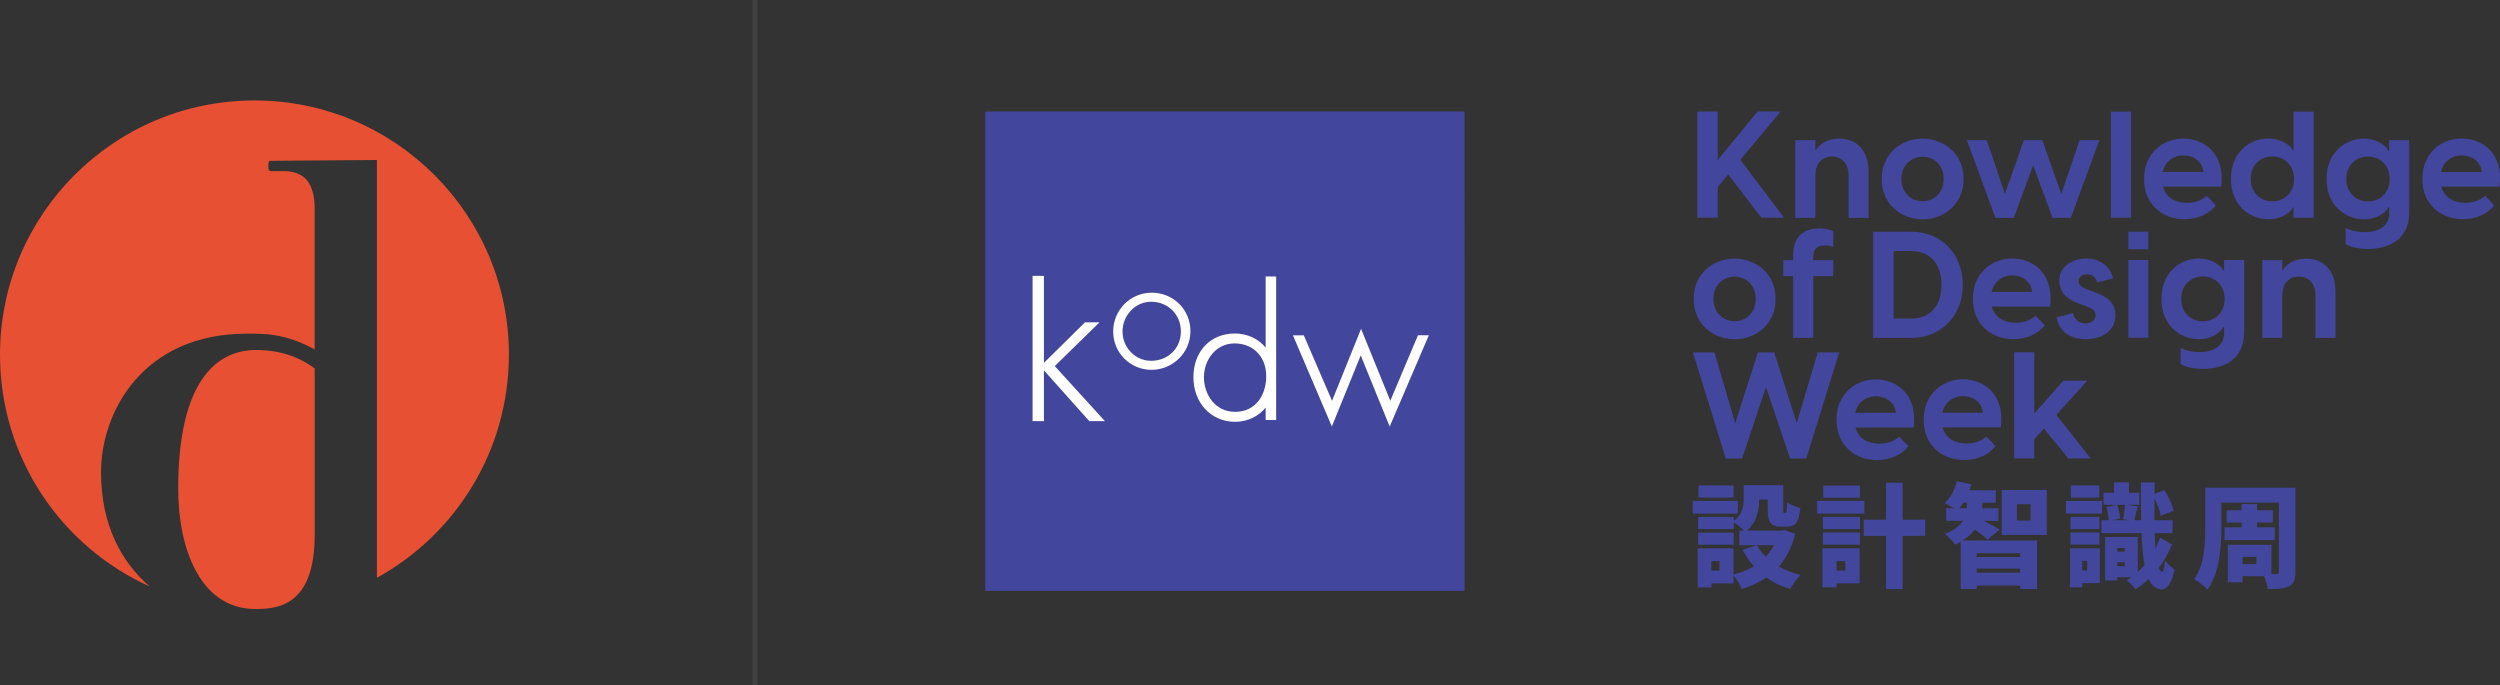
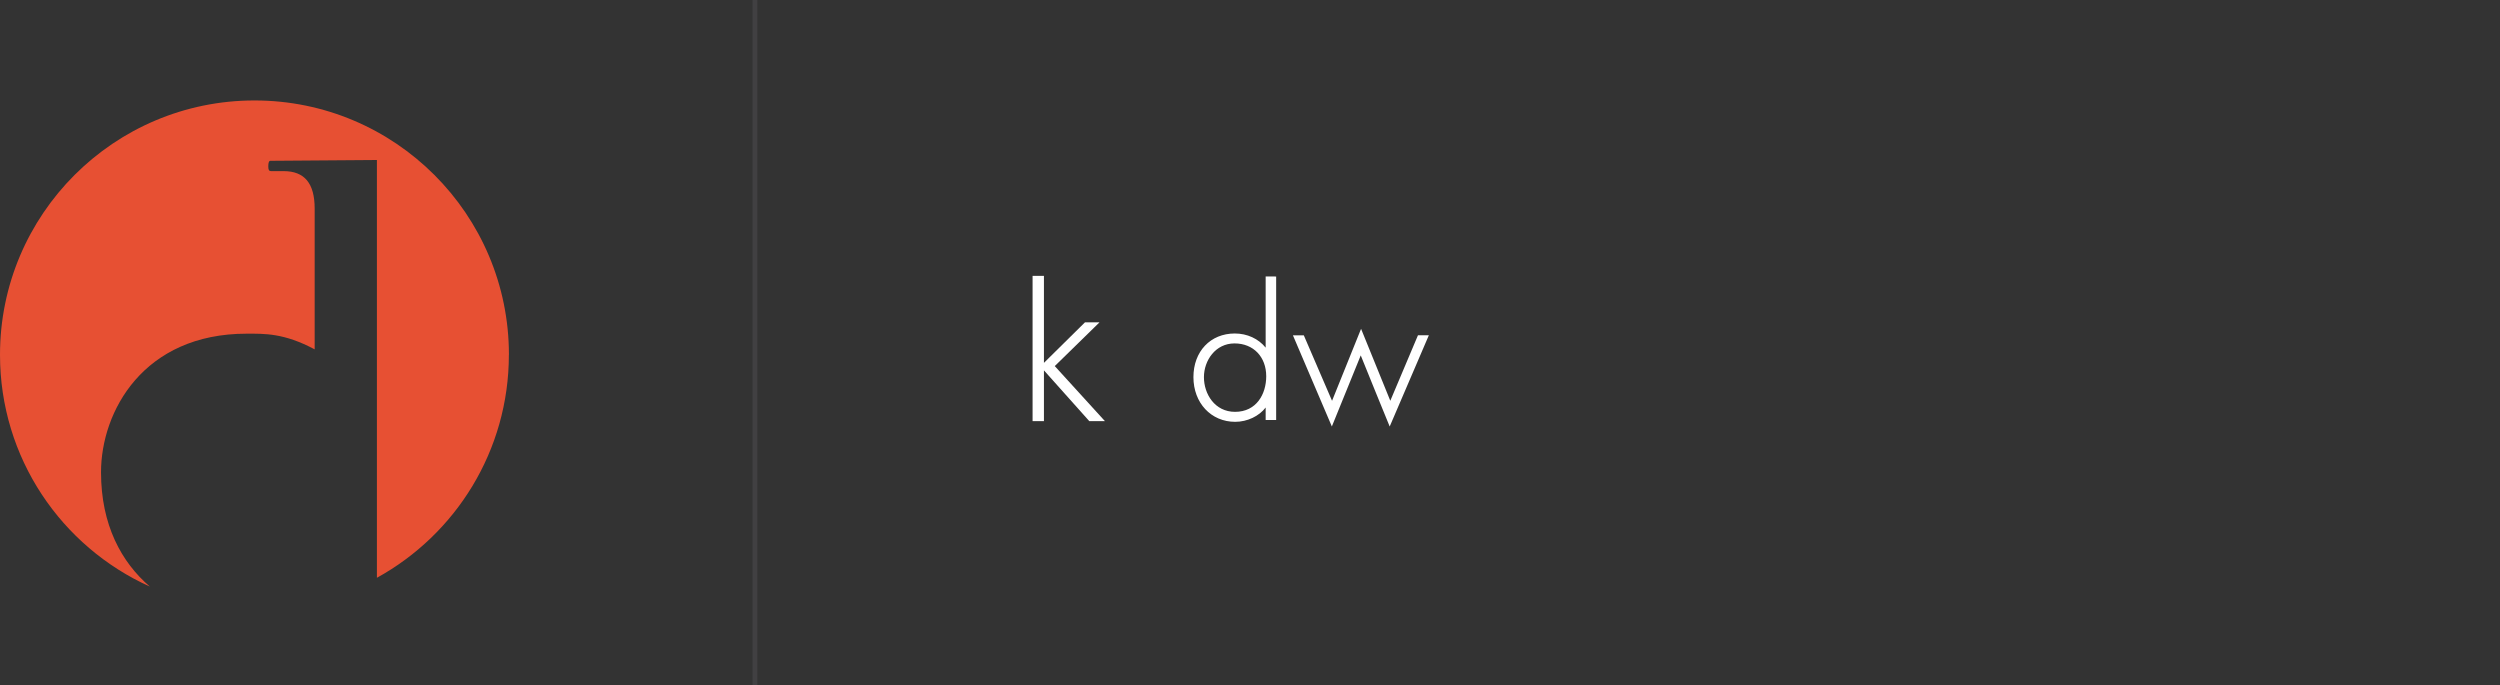
<svg xmlns="http://www.w3.org/2000/svg" id="_圖層_1" data-name="圖層 1" viewBox="0 0 526.11 144.22">
  <rect x="0" y="0" width="526.11" height="144.22" fill="#333333" stroke="none" />
  <defs>
    <style>
      .cls-1 {
        fill: #fff;
      }

      .cls-2 {
        fill: #e75033;
      }

      .cls-3 {
        fill: #42469c;
      }

      .cls-4 {
        fill: #414042;
      }
    </style>
  </defs>
  <g>
-     <path class="cls-3" d="m371.6,117.15c-.76-.73-1.38-1.54-1.85-2.42h3.56c-.45.9-1.02,1.7-1.71,2.42m-9.75,2.94h-1.71v-2.01h1.71v2.01Zm15.92-7.74l-2.25-.81-.59.12h-7.3c2.09-1.71,2.54-4.33,2.56-6.54h1.82v2.08c0,2.75.64,3.62,2.8,3.62h1.26c1.73,0,2.51-.88,2.8-3.93-.85-.21-2.18-.71-2.77-1.21-.05,1.94-.14,2.25-.38,2.25h-.26c-.19,0-.21-.07-.21-.78v-5.04h-8.3v2.82c0,1.54-.19,3.31-2.09,4.69v-.83h-7.5v2.56h7.5v-1.47c.64.4,1.59,1.21,2.13,1.78h-.97v3.08h3.65l-2.96.95c.66,1.28,1.47,2.46,2.37,3.48-1.23.76-2.68,1.33-4.27,1.73v-5.5h-7.54v8.22h2.89v-.85h4.65v-1.7c.62.76,1.38,2.06,1.71,2.89,1.95-.59,3.68-1.4,5.2-2.41,1.45,1.04,3.08,1.85,4.98,2.41.47-.88,1.47-2.27,2.23-2.96-1.69-.4-3.23-1.02-4.58-1.78,1.56-1.78,2.73-4.03,3.44-6.87m85.79-44.73c-2.36,0-4.56-1.67-4.56-4.72s2.2-4.72,4.56-4.72,4.56,1.64,4.56,4.72-2.17,4.72-4.56,4.72m-.69,6.48c-1.6,0-3.24-.41-4-.91v3.43c.98.63,2.86,1.01,4.75,1.01,3.71,0,8.62-1.51,8.62-7.77v-15.14h-4.22v2.2h-.19c-.41-.91-2.23-2.52-5.13-2.52-3.78,0-7.87,2.83-7.87,8.5s4.09,8.49,7.87,8.49c2.9,0,4.72-1.6,5.13-2.52h.19v1.26c0,2.49-2.01,3.97-5.16,3.97m-70.54,31.31h-9.94v2.68h9.94v-2.68Zm75.79,5.57v2.68h10.58v-2.68h-3.72v-1.02h3.32v-2.58h-3.32v-1.3h-3.25v1.3h-3.16v2.58h3.16v1.02h-3.61Zm-85.6-36.82l-4.41,14.88-4.75-14.88h-3.43l-4.78,14.88-4.37-14.88h-4.53l6.92,22.34h3.43l5.03-15.04,5.07,15.04h3.4l6.95-22.34h-4.53Zm-175.19,50.19h100.86V23.47h-100.86v100.86Zm157.52-12.27h-7.5v2.56h7.5v-2.56Zm.18-53.86c2.36,0,4.44,1.76,4.44,4.69s-2.08,4.69-4.44,4.69-4.47-1.76-4.47-4.69,2.11-4.69,4.47-4.69m0,13.18c4.25,0,8.62-2.96,8.62-8.49s-4.37-8.5-8.62-8.5-8.62,2.96-8.62,8.5,4.34,8.49,8.62,8.49m109.79,47.3h-2.89v-1.49h2.89v1.49Zm-10.77-7.51c0,3.36-.17,7.79-2.33,10.7.76.4,2.23,1.54,2.8,2.18,2.54-3.31,2.94-9,2.94-12.88v-5.4h12.1v14.52c0,.38-.14.52-.54.52h-1.02v-6.18h-9.18v7.89h3.11v-1.28h4.51c.36.83.71,1.97.81,2.7,2.02,0,3.42-.05,4.44-.57,1.02-.54,1.35-1.37,1.35-3.05v-17.71h-18.98v8.57Zm-98.34-5.78h-9.51v2.68h9.51v-2.68Zm-8.28-.69h7.38v-2.56h-7.38v2.56Zm58.55,14.94h9.13v.85h-9.13v-.85Zm0-3.24h9.13v.8h-9.13v-.8Zm-3.65-9.47c.29-.35.57-.73.83-1.16h.73v1.16h-1.57Zm3.25,4.5c.97.69,2.06,1.54,2.73,2.11l2.47-2.13c-.52-.33-2.21-1.26-3.32-1.82h3.08v-2.65h-3.39v-1.16h2.85v-2.63h-5.57c.17-.4.28-.83.4-1.26l-3.04-.62c-.43,1.75-1.33,3.48-2.56,4.57.5.24,1.31.69,1.95,1.09h-1.64v2.65h3.56c-.64.99-1.8,1.97-3.87,2.75.76.54,1.73,1.59,2.18,2.27.43-.19.83-.4,1.19-.62v9.95h3.39v-.73h9.13v.73h3.56v-10.21h-15.65c1.12-.71,1.95-1.49,2.56-2.3m-29.12,6.63h1.85v2.01h-1.85v-2.01Zm-2.97,5.54h2.97v-.85h4.86v-7.37h-7.83v8.22Zm40.94-17.5h2.87v3.43h-2.87v-3.43Zm-3.2,6.47h9.49v-9.47h-9.49v9.47Zm20.56-3.79h-6.1v2.56h6.1v-2.56Zm-6.1,5.82h6.1v-2.56h-6.1v2.56Zm6.64-9.21h-7.59v2.68h7.59v-2.68Zm-4.15,12.65h1.04v2.01h-1.04v-2.01Zm-2.58,5.57h2.58v-.9h3.7v-7.32h-6.29v8.22Zm-52-12.27h7.8v-2.56h-7.8v2.56Zm29.5-27.98c1.98,0,3.93,1.16,4.19,3.49h-8.56c.53-2.36,2.42-3.49,4.37-3.49m6.83,10.54l-1.92-2.05c-1.2,1.04-2.61,1.48-4.22,1.48-2.45,0-4.41-1.16-5-3.4h12.24c.91-7.21-3.81-10.13-7.96-10.13s-8.28,2.99-8.28,8.5,4.03,8.5,8.53,8.5c2.9,0,5.25-1.2,6.61-2.89m27.2,22.18h-1.59v-.78h1.59v.78Zm0,3.06h-1.59v-.83h1.59v.83Zm-2.49-9.69l1.49-.35c-.02-.81-.28-1.99-.64-2.89h1.66c-.05.92-.21,2.16-.36,3.03l1.09.21h-3.25Zm10.91,8.45c-.07,1.49-.26,2.44-.55,2.42-.28-.05-.52-.33-.71-.85,1.09-1.44,2.06-3.1,2.77-4.92l-2.51-1.42c-.28.78-.59,1.54-.97,2.25-.07-.95-.12-2.01-.17-3.2h3.77v-2.72h-3.82c0-1.4,0-2.94.02-4.55.62,1.21,1.14,2.63,1.3,3.62l2.73-1.09c-.28-1.23-1.07-3.01-1.94-4.31l-2.09.78.05-2.39h-2.92c0,2.94,0,5.56.07,7.93h-1.42c.19-.78.4-1.85.71-2.91l-2.11-.33h2.4v-2.53h-2.16v-2.2h-3.13v2.2h-2.21v2.53h2.7l-2.13.47c.28.88.47,1.97.5,2.77h-1.52v2.72h8.44c.09,2.68.29,4.9.62,6.7-.45.52-.93,1.02-1.4,1.47v-7.36h-6.9v9.16h2.56v-.69h2.99c-.33.24-.66.47-1,.66.62.47,1.49,1.35,1.87,1.89.93-.57,1.85-1.3,2.75-2.15.62,1.35,1.49,2.06,2.68,2.15.9.05,2.11-.71,2.77-4.17-.47-.33-1.61-1.26-2.06-1.94m-55.16-16.32h-3.51v7.77h-4.67v3.41h4.67v11.2h3.51v-11.2h4.74v-3.41h-4.74v-7.77Zm-16.79,13.03h7.8v-2.56h-7.8v2.56Zm58.19-12.46h-6v2.56h6v-2.56Zm-13.71-9.7l2.05-2.27,5.13,6.29h4.72l-7.24-9.16,6.51-7.21h-5.03l-6.14,6.95v-12.93h-4.22v22.34h4.22v-4.03Zm-8.97-31.02c.53-2.36,2.42-3.49,4.37-3.49s3.93,1.17,4.19,3.49h-8.56Zm4.34-7.05c-4.19,0-8.28,2.99-8.28,8.5s4.03,8.49,8.53,8.49c2.9,0,5.25-1.19,6.61-2.9l-1.92-2.04c-1.2,1.04-2.61,1.48-4.22,1.48-2.45,0-4.41-1.17-5-3.4h12.24c.91-7.2-3.81-10.13-7.96-10.13m-61.94-15.06l2.17-2.61,6.98,9.09h4.78l-9.19-12.18,8.46-10.16h-4.85l-8.37,10.19v-10.19h-4.31v22.34h4.31v-6.48Zm71.85,19.75c0,1.98,1.13,3.71,3.84,4.69l2.01.76c1.29.47,1.79,1.04,1.79,1.82,0,1.16-1.04,1.7-2.11,1.7-1.6,0-2.39-1.1-2.71-2.17l-3.37.91c.5,3.02,2.9,4.59,6.14,4.59,3.43,0,6.23-1.76,6.23-5.03,0-2.89-2.2-4.09-4.22-4.81l-1.82-.69c-1.29-.44-1.7-1.04-1.7-1.73,0-.79.66-1.42,1.76-1.42.88,0,1.73.41,2.17,1.73l3.3-.85c-.54-2.52-2.71-4.18-5.66-4.18s-5.66,1.76-5.66,4.69m14.54,11.99h4.22v-16.36h-4.22v16.36Zm65.81-34.89c.54-2.36,2.42-3.49,4.37-3.49s3.93,1.16,4.19,3.49h-8.56Zm4.34-7.05c-4.18,0-8.28,2.99-8.28,8.5s4.03,8.49,8.53,8.49c2.9,0,5.26-1.19,6.61-2.89l-1.92-2.04c-1.19,1.04-2.61,1.48-4.22,1.48-2.45,0-4.41-1.16-5-3.4h12.24c.91-7.21-3.81-10.13-7.96-10.13m-39.84,3.78c2.36,0,4.56,1.64,4.56,4.72s-2.2,4.72-4.56,4.72-4.56-1.67-4.56-4.72,2.2-4.72,4.56-4.72m-.85,13.22c2.93,0,4.81-1.6,5.22-2.52h.1v2.2h4.22v-22.34h-4.22v8.18h-.1c-.41-.91-2.3-2.52-5.22-2.52-3.81,0-7.87,2.83-7.87,8.5s4.06,8.49,7.87,8.49m-17.85-13.44c1.98,0,3.93,1.16,4.19,3.49h-8.56c.54-2.36,2.42-3.49,4.37-3.49m.22,13.44c2.89,0,5.25-1.19,6.61-2.89l-1.92-2.04c-1.2,1.04-2.61,1.48-4.22,1.48-2.45,0-4.4-1.16-5-3.4h12.24c.91-7.21-3.81-10.13-7.96-10.13s-8.28,2.99-8.28,8.5,4.03,8.49,8.53,8.49m-7.62,2.6h-4.22v3.71h4.22v-3.71Zm-3.65-25.26h-4.22v22.34h4.22v-22.34Zm-58.04,63.39c.54-2.36,2.42-3.49,4.37-3.49s3.93,1.16,4.19,3.49h-8.56Zm4.34-7.05c-4.18,0-8.28,2.99-8.28,8.5s4.03,8.5,8.53,8.5c2.9,0,5.25-1.2,6.61-2.89l-1.92-2.05c-1.2,1.04-2.61,1.48-4.22,1.48-2.45,0-4.41-1.16-5-3.4h12.24c.91-7.21-3.81-10.13-7.96-10.13m-12.72-42.93c0-2.39,1.32-3.96,3.49-3.96s3.49,1.57,3.49,3.96v8.94h4.22v-9.63c0-4.97-2.83-7.05-6.2-7.05-2.45,0-4.09,1.1-5,2.55v-2.23h-4.22v16.36h4.22v-8.94Zm1.67,67.84h7.71v-2.56h-7.71v2.56Zm101.59-50.32c-2.46,0-4.09,1.1-5,2.55v-2.23h-4.22v16.36h4.22v-8.94c0-2.39,1.32-3.96,3.49-3.96s3.49,1.57,3.49,3.96v8.94h4.22v-9.63c0-4.97-2.83-7.05-6.2-7.05m-86.8,12.62v-14.22h3.62c4.25,0,6.45,2.89,6.45,7.11s-2.2,7.11-6.45,7.11h-3.62Zm14.57-7.11c0-6.58-4.62-11.17-10.79-11.17h-8.09v22.34h8.09c6.17,0,10.79-4.59,10.79-11.17m85.26-17.55c-2.36,0-4.56-1.67-4.56-4.72s2.2-4.72,4.56-4.72,4.56,1.64,4.56,4.72-2.17,4.72-4.56,4.72m4.47-10.7h-.19c-.41-.91-2.23-2.52-5.13-2.52-3.78,0-7.87,2.83-7.87,8.5s4.09,8.49,7.87,8.49c2.89,0,4.72-1.6,5.13-2.52h.19v1.26c0,2.49-2.01,3.96-5.16,3.96-1.6,0-3.24-.41-4-.91v3.43c.98.63,2.86,1.01,4.75,1.01,3.71,0,8.62-1.51,8.62-7.77v-15.13h-4.22v2.2Zm-98.19,1.29c2.36,0,4.44,1.76,4.44,4.69s-2.08,4.69-4.44,4.69-4.47-1.76-4.47-4.69,2.11-4.69,4.47-4.69m0,13.18c4.25,0,8.62-2.96,8.62-8.49s-4.37-8.5-8.62-8.5-8.62,2.96-8.62,8.5,4.34,8.49,8.62,8.49m-29.33,11.95h2.08v12.99h4.22v-12.99h4.22v-3.37h-4.22v-.6c0-1.6.79-2.49,2.39-2.49.28,0,1.04-.03,1.83.35v-3.3c-.91-.53-2.08-.63-2.93-.63-2.17,0-5.51.79-5.51,5.6v1.07h-2.08v3.37Zm48.53-12.26l4.06-11.08,4.06,11.08h3.87l6.01-16.36h-4.18l-3.84,11.33-4-11.33h-3.87l-4,11.33-3.81-11.33h-4.19l6.01,16.36h3.87Z" />
-     <path class="cls-2" d="m37.5,102.83c0,12.5,4.57,25.33,16.24,25.33,4.46,0,12.48-.47,12.48-15.54v-35.08c-2.86-2.15-6.84-3.88-12.36-3.88-8.45-.01-16.36,6.78-16.36,29.17" />
    <path class="cls-2" d="m107.1,74.65c0-29.54-23.98-53.51-53.54-53.51S0,45.12,0,74.66c0,21.71,12.92,40.38,31.53,48.78-5.97-5.11-10.27-12.98-10.27-24.06,0-12.79,8.92-29.16,30.64-29.16,3.72,0,7.85-.16,14.32,3.3v-29.61c0-5.33-2.12-7.9-6.55-7.9h-2.6c-.48,0-.61-.28-.61-1.01s.13-1.16.45-1.16l22.41-.17v87.92c16.55-9.11,27.77-26.71,27.77-46.94" />
  </g>
  <polygon class="cls-1" points="229.23 88.62 219.69 77.94 219.69 88.62 217.3 88.62 217.3 58.05 219.69 58.05 219.69 76.36 228.33 67.83 231.39 67.83 221.97 77.04 232.52 88.62 229.23 88.62" />
  <g>
-     <path class="cls-1" d="m242.23,75.93c-3.3,0-6-2.77-6-6.17s2.7-6.26,6-6.26c3.59,0,6.28,2.68,6.28,6.26s-2.73,6.17-6.28,6.17m.09-14.33c-4.44,0-8.06,3.66-8.06,8.16s3.62,8.07,8.06,8.07,8.2-3.57,8.2-8.13-3.59-8.11-8.2-8.11" />
    <path class="cls-1" d="m259.91,86.67c-4.27,0-6.55-3.76-6.55-7.3s2.45-7.1,6.44-7.1,6.67,2.85,6.67,6.91c0,3.72-2.03,7.49-6.57,7.49m8.39-28.49h-1.94v14.98c-1.51-1.88-3.89-2.98-6.49-2.98-5.14,0-8.71,3.78-8.71,9.19s3.7,9.4,8.79,9.4c2.56,0,5.03-1.2,6.41-3.01v2.63h2.21v-30.2h-.27Z" />
    <path class="cls-1" d="m292.45,89.75s-5.67-13.85-6.09-14.96c-.45,1.11-6.08,14.96-6.08,14.96l-8.19-19.18h2.29s5.48,12.72,5.94,13.78c.42-1.07,5.87-14.56,5.87-14.56l.24-.59s5.72,14.06,6.15,15.14c.46-1.07,5.82-13.78,5.82-13.78h2.29l-8.23,19.18Z" />
  </g>
  <rect class="cls-4" x="158.37" width="1" height="144.22" />
</svg>